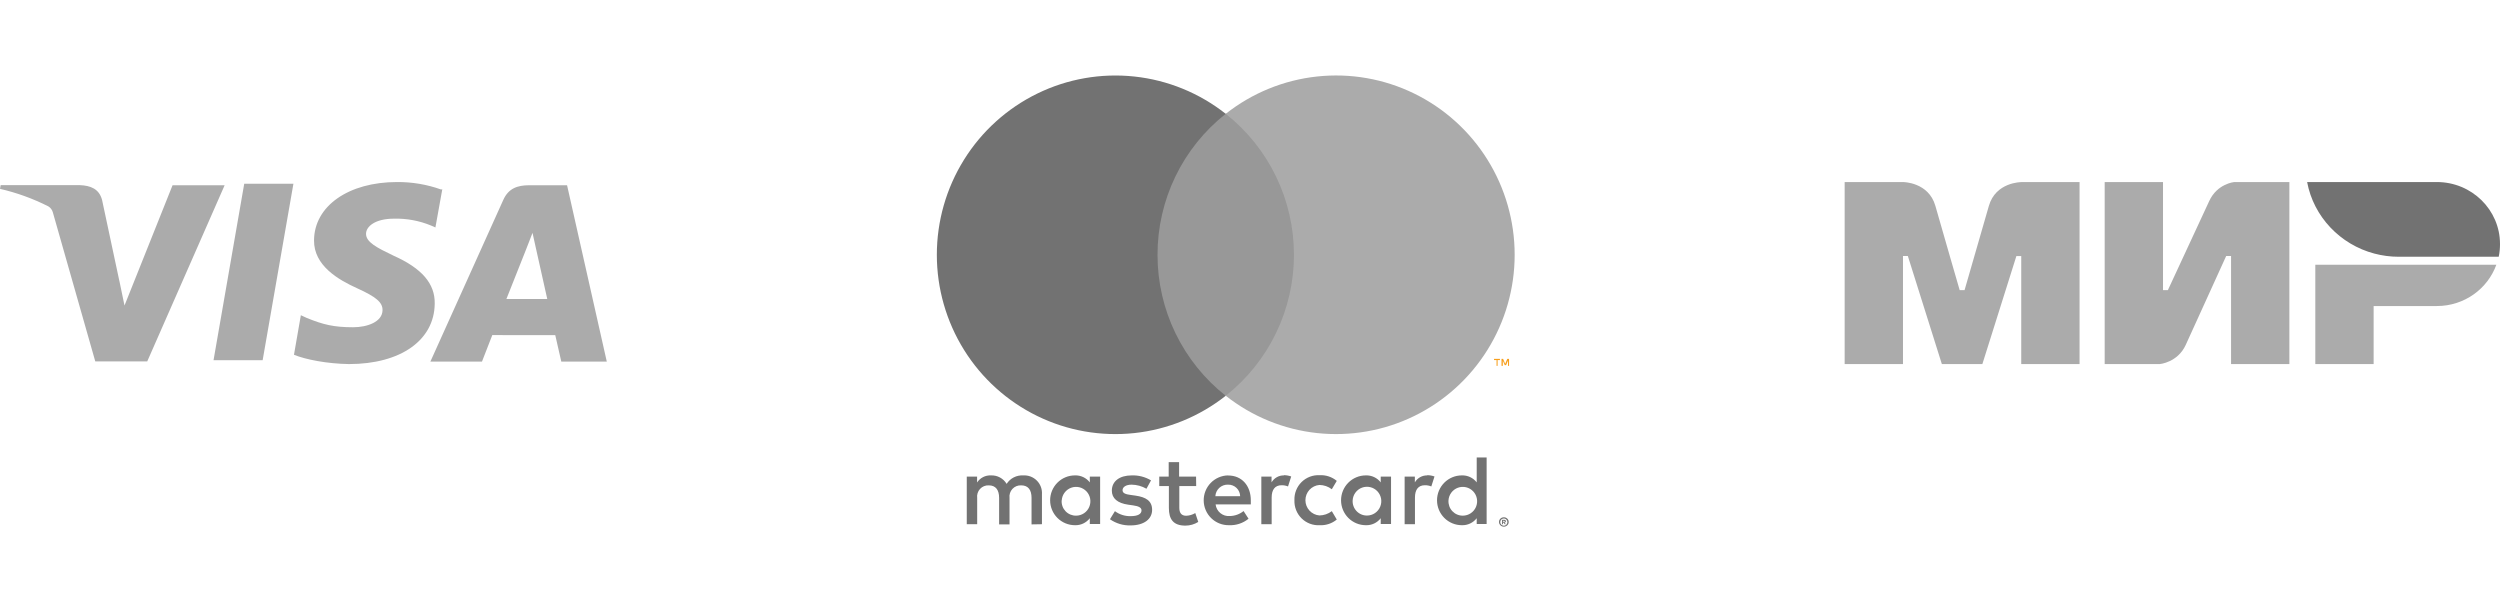
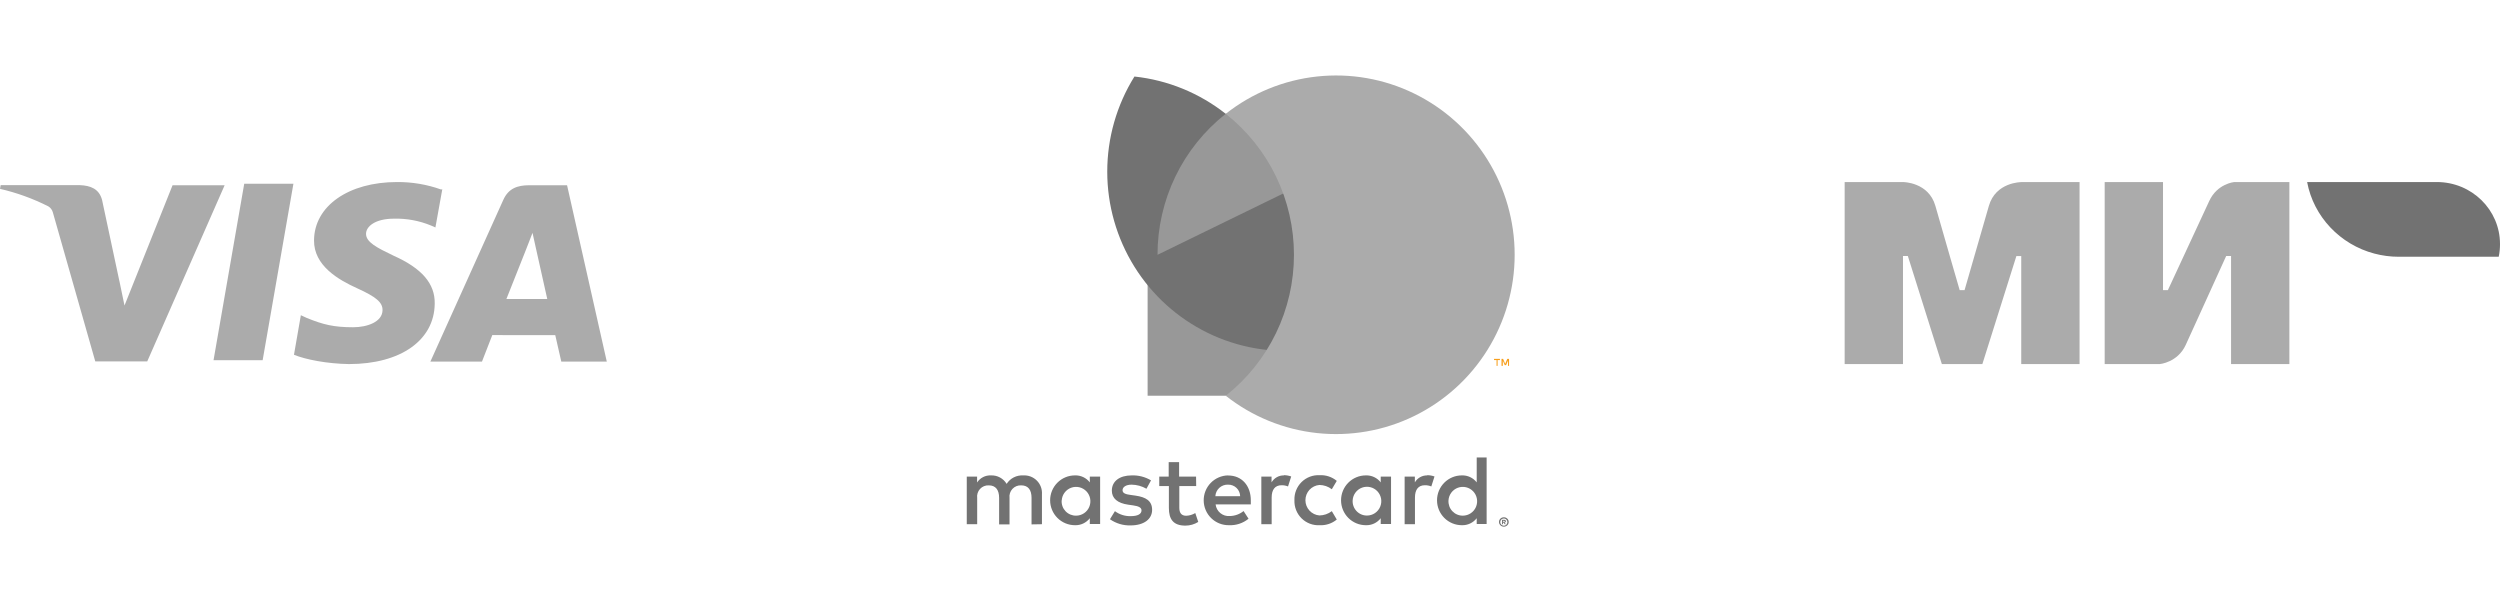
<svg xmlns="http://www.w3.org/2000/svg" fill="none" height="50" viewBox="0 0 206 50" width="206">
  <clipPath id="a">
    <path d="m152 15h54v15h-54z" />
  </clipPath>
  <g clip-path="url(#a)" clip-rule="evenodd" fill-rule="evenodd">
-     <path d="m190.781 21.812v8.188h4.806v-4.782h5.207c2.269 0 4.191-1.421 4.906-3.406z" fill="#ababab" />
    <path d="m200.793 15h-10.686c.534 2.856 2.717 5.149 5.54 5.895.641.17 1.315.262 2.009.262h8.237c.074-.341.107-.688.107-1.048 0-2.823-2.33-5.109-5.207-5.109z" fill="#727272" />
    <g fill="#ababab">
      <path d="m184.106 15s-1.408.124-2.069 1.572l-3.404 7.336h-.401v-8.908h-4.806v15h4.539s1.475-.131 2.136-1.572l3.338-7.336h.4v8.908h4.806v-15z" />
      <path d="m166.551 15v.007c-.006 0-2.109-.007-2.67 1.965-.514 1.808-1.962 6.799-2.002 6.937h-.401s-1.481-5.103-2.002-6.943c-.561-1.972-2.67-1.965-2.67-1.965h-4.806v15h4.806v-8.908h.2.2l2.804 8.908h3.337l2.804-8.902h.4v8.902h4.806v-15z" />
    </g>
  </g>
  <path d="m36.347 15.614c-1.162-.414-2.39-.623-3.627-.614-3.999 0-6.824 1.972-6.844 4.803-.025 2.08 2.007 3.252 3.545 3.947 1.577.715 2.105 1.165 2.1 1.803-.01.971-1.26 1.412-2.422 1.412-1.597 0-2.47-.218-3.812-.763l-.497-.228-.567 3.259c.972.396 2.725.737 4.534.766 4.252 0 7.031-1.96 7.064-4.972.035-1.661-1.065-2.917-3.38-3.954-1.407-.673-2.28-1.123-2.28-1.806 0-.604.747-1.25 2.31-1.25 1.04-.025 2.073.166 3.032.56l.375.164.567-3.149zm10.379-.35h-3.124c-.972 0-1.705.262-2.13 1.206l-6.009 13.326h4.252l.85-2.185 5.189.005c.122.511.497 2.18.497 2.18h3.749zm-26.601-.122h4.052l-2.535 14.54h-4.047l2.53-14.545zm-10.286 8.014.42 2.019 3.959-9.91h4.292l-6.377 14.513h-4.282l-3.499-12.289c-.057-.203-.19-.377-.372-.487-1.261-.638-2.598-1.122-3.979-1.441l.055-.306h6.522c.885.034 1.597.306 1.835 1.231l1.425 6.678v-.007zm31.888 1.483 1.615-4.067c-.02.044.333-.839.537-1.385l.278 1.255.937 4.194h-3.369v.002z" fill="#ababab" />
  <path d="m85.857 43.195v-2.462c.014-.207-.015-.415-.087-.609-.072-.195-.184-.372-.33-.519-.145-.148-.321-.262-.513-.337-.193-.074-.4-.106-.606-.094-.27-.018-.54.038-.782.16s-.446.308-.592.537c-.133-.222-.323-.404-.55-.527s-.483-.182-.741-.171c-.225-.011-.449.036-.649.139-.201.102-.371.255-.495.444v-.484h-.85v3.923h.858v-2.159c-.018-.134-.007-.271.034-.4.04-.129.109-.248.2-.347s.203-.178.329-.229c.125-.051.26-.074.394-.066.564 0 .85.369.85 1.034v2.183h.858v-2.175c-.018-.134-.005-.27.035-.399.041-.129.109-.247.2-.347.091-.099.203-.177.328-.229.125-.051.259-.074.393-.068.58 0 .858.369.858 1.034v2.183zm12.699-3.923h-1.398v-1.19h-.858v1.19h-.777v.78h.793v1.806c0 .911.351 1.453 1.357 1.453.376.001.744-.104 1.063-.304l-.245-.731c-.228.137-.487.213-.752.222-.409 0-.564-.263-.564-.656v-1.789h1.39zm7.25-.099c-.207-.006-.412.044-.593.145s-.332.249-.437.429v-.476h-.842v3.923h.851v-2.2c0-.648.278-1.01.817-1.01.182-.003.362.031.531.099l.262-.821c-.194-.07-.399-.106-.605-.107zm-10.961.41c-.481-.287-1.034-.43-1.594-.41-.989 0-1.635.476-1.635 1.256 0 .64.474 1.034 1.349 1.157l.409.058c.466.066.687.189.687.41 0 .304-.311.476-.891.476-.467.013-.925-.131-1.3-.41l-.409.665c.495.347 1.088.525 1.692.509 1.128 0 1.782-.533 1.782-1.28s-.515-1.05-1.365-1.174l-.409-.058c-.368-.049-.662-.123-.662-.386 0-.263.278-.46.744-.46.431.005.853.121 1.226.337zm22.769-.41c-.207-.006-.412.044-.593.145-.182.101-.332.249-.437.429v-.476h-.842v3.923h.851v-2.2c0-.648.277-1.01.817-1.01.182-.003.362.031.531.099l.262-.821c-.194-.07-.399-.106-.605-.107zm-10.953 2.052c-.01.276.037.55.139.807.101.256.255.488.451.682.197.193.431.343.688.44.257.097.532.139.806.123.511.026 1.012-.141 1.406-.468l-.409-.689c-.293.225-.652.349-1.021.353-.315-.025-.608-.169-.822-.402-.213-.233-.332-.538-.332-.854s.119-.622.332-.854c.214-.233.507-.376.822-.402.369.004.728.128 1.021.353l.409-.689c-.394-.327-.895-.494-1.406-.468-.274-.016-.549.026-.806.123-.257.097-.491.247-.688.44-.196.193-.35.425-.451.682-.102.256-.149.531-.139.807zm7.961 0v-1.953h-.85v.476c-.144-.186-.33-.336-.544-.436-.213-.1-.447-.147-.682-.139-.542 0-1.062.216-1.445.601-.383.385-.598.907-.598 1.451s.215 1.066.598 1.451c.383.385.903.601 1.445.601.235.009.469-.039.682-.139.214-.1.4-.249.544-.436v.476h.85zm-3.163 0c.014-.231.094-.453.232-.638.137-.185.326-.327.542-.406.217-.079.452-.093.676-.04s.428.171.587.339c.158.168.264.379.305.606.04.228.014.462-.077.675-.09.213-.24.394-.432.522s-.417.197-.648.198c-.162.002-.322-.029-.471-.093-.149-.063-.284-.157-.395-.275-.111-.118-.197-.258-.252-.411-.055-.153-.078-.316-.067-.478zm-10.259-2.052c-.542.008-1.059.231-1.437.621-.378.39-.586.915-.578 1.459.008.544.23 1.063.619 1.442.389.379.911.588 1.453.581.588.03 1.167-.16 1.623-.533l-.409-.632c-.322.26-.722.404-1.136.41-.281.024-.56-.062-.779-.242-.218-.179-.358-.437-.39-.718h2.902c0-.107 0-.213 0-.328 0-1.231-.76-2.052-1.856-2.052zm0 .763c.127-.003.254.02.372.066.119.046.227.116.319.204.092.088.166.194.217.311.051.117.079.243.081.371h-2.043c.014-.263.131-.511.325-.689s.45-.273.713-.264zm21.299 1.297v-3.537h-.818v2.052c-.144-.186-.331-.336-.544-.436s-.447-.147-.682-.139c-.542 0-1.062.216-1.445.601-.383.385-.599.907-.599 1.451s.216 1.066.599 1.451c.383.385.903.601 1.445.601.235.009.469-.039.682-.139s.4-.249.544-.436v.476h.818zm1.418 1.391c.053-.001.106.009.155.029.047.019.09.047.127.082.036.035.065.077.086.123.02.048.031.1.031.152 0 .052-.011.104-.031.152-.021.046-.05.088-.086.123-.037.035-.08.063-.127.082-.049.022-.102.033-.155.033-.078-.001-.153-.023-.219-.065-.065-.042-.117-.102-.149-.173-.021-.048-.031-.1-.031-.152s.01-.104.031-.152c.021-.046.05-.088.086-.123.037-.035.08-.063.126-.082.054-.021.111-.031.168-.029zm0 .694c.041 0.0.081-.008.118-.025.035-.016.067-.038.094-.066.051-.056.08-.129.08-.205s-.029-.149-.08-.205c-.027-.028-.058-.05-.094-.066-.037-.016-.077-.025-.118-.025-.041 0-.081.009-.119.025-.036.015-.07.037-.098.066-.051.056-.079.129-.079.205s.028.149.079.205c.028.028.062.05.098.066.041.018.086.026.131.025zm.024-.488c.038-.002.076.01.107.033.012.01.022.024.028.039.007.015.009.031.008.048.001.014-.001.027-.006.04s-.013.024-.022.034c-.024.022-.054.035-.086.037l.118.135h-.094l-.11-.135h-.037v.135h-.077v-.361zm-.09.07v.099h.09c.016.005.033.005.049 0 .003-.006.005-.012.005-.018s-.002-.013-.005-.018c.003-.006.005-.012.005-.018s-.002-.013-.005-.018c-.016-.005-.033-.005-.049 0zm-4.496-1.666c.014-.231.095-.453.232-.638.138-.185.326-.327.543-.406.216-.079.451-.093.675-.04.225.053.428.171.587.339.158.168.265.379.305.606.041.228.014.462-.076.675-.091.213-.241.394-.433.522s-.417.197-.647.198c-.162.002-.323-.029-.472-.093-.149-.063-.283-.157-.395-.275-.111-.118-.197-.258-.252-.411-.054-.153-.077-.315-.067-.478zm-28.704 0v-1.962h-.85v.476c-.144-.186-.331-.336-.544-.436s-.447-.147-.682-.139c-.542 0-1.062.216-1.445.601-.383.385-.599.907-.599 1.451s.215 1.066.599 1.451c.383.385.903.601 1.445.601.235.009.469-.039.682-.139s.4-.249.544-.436v.476h.85zm-3.163 0c.014-.231.094-.453.232-.638.138-.185.326-.327.543-.406.216-.079.451-.093.675-.04.224.053.428.171.587.339s.265.379.305.606.014.462-.076.675c-.09.213-.241.394-.433.522-.192.128-.417.197-.647.198-.163.003-.324-.028-.474-.09-.15-.063-.285-.156-.398-.274-.112-.118-.199-.258-.254-.412s-.078-.317-.068-.48z" fill="#727272" />
  <path d="m107.438 9.377h-12.875v23.231h12.875z" fill="#989898" />
-   <path d="m95.38 20.996c-.002-2.238.502-4.446 1.476-6.459.974-2.013 2.391-3.777 4.144-5.158-2.171-1.713-4.777-2.778-7.522-3.073s-5.518.19-8.001 1.402-4.577 3.1-6.041 5.45c-1.465 2.35-2.241 5.066-2.241 7.838 0 2.772.777 5.488 2.241 7.837 1.465 2.35 3.558 4.238 6.041 5.45 2.483 1.212 5.256 1.697 8.001 1.402 2.745-.296 5.352-1.361 7.522-3.073-1.752-1.381-3.169-3.144-4.143-5.156-.974-2.012-1.479-4.22-1.477-6.457z" fill="#727272" />
+   <path d="m95.38 20.996c-.002-2.238.502-4.446 1.476-6.459.974-2.013 2.391-3.777 4.144-5.158-2.171-1.713-4.777-2.778-7.522-3.073c-1.465 2.35-2.241 5.066-2.241 7.838 0 2.772.777 5.488 2.241 7.837 1.465 2.35 3.558 4.238 6.041 5.45 2.483 1.212 5.256 1.697 8.001 1.402 2.745-.296 5.352-1.361 7.522-3.073-1.752-1.381-3.169-3.144-4.143-5.156-.974-2.012-1.479-4.22-1.477-6.457z" fill="#727272" />
  <path d="m124.808 20.995c0 2.772-.777 5.488-2.242 7.838s-3.559 4.238-6.042 5.45c-2.484 1.211-5.256 1.697-8.001 1.401-2.746-.296-5.353-1.362-7.523-3.075 1.752-1.382 3.168-3.146 4.142-5.158s1.48-4.22 1.48-6.457c0-2.237-.506-4.445-1.48-6.457s-2.39-3.776-4.142-5.158c2.17-1.713 4.777-2.779 7.523-3.075 2.745-.296 5.517.189 8.001 1.401 2.483 1.211 4.577 3.1 6.042 5.45s2.242 5.066 2.242 7.838z" fill="#ababab" />
  <path d="m123.402 30.146v-.476h.192v-.099h-.486v.099h.208v.476zm.944 0v-.575h-.147l-.171.41-.172-.41h-.131v.575h.106v-.431l.16.373h.11l.159-.373v.435z" fill="#f79e1b" />
</svg>